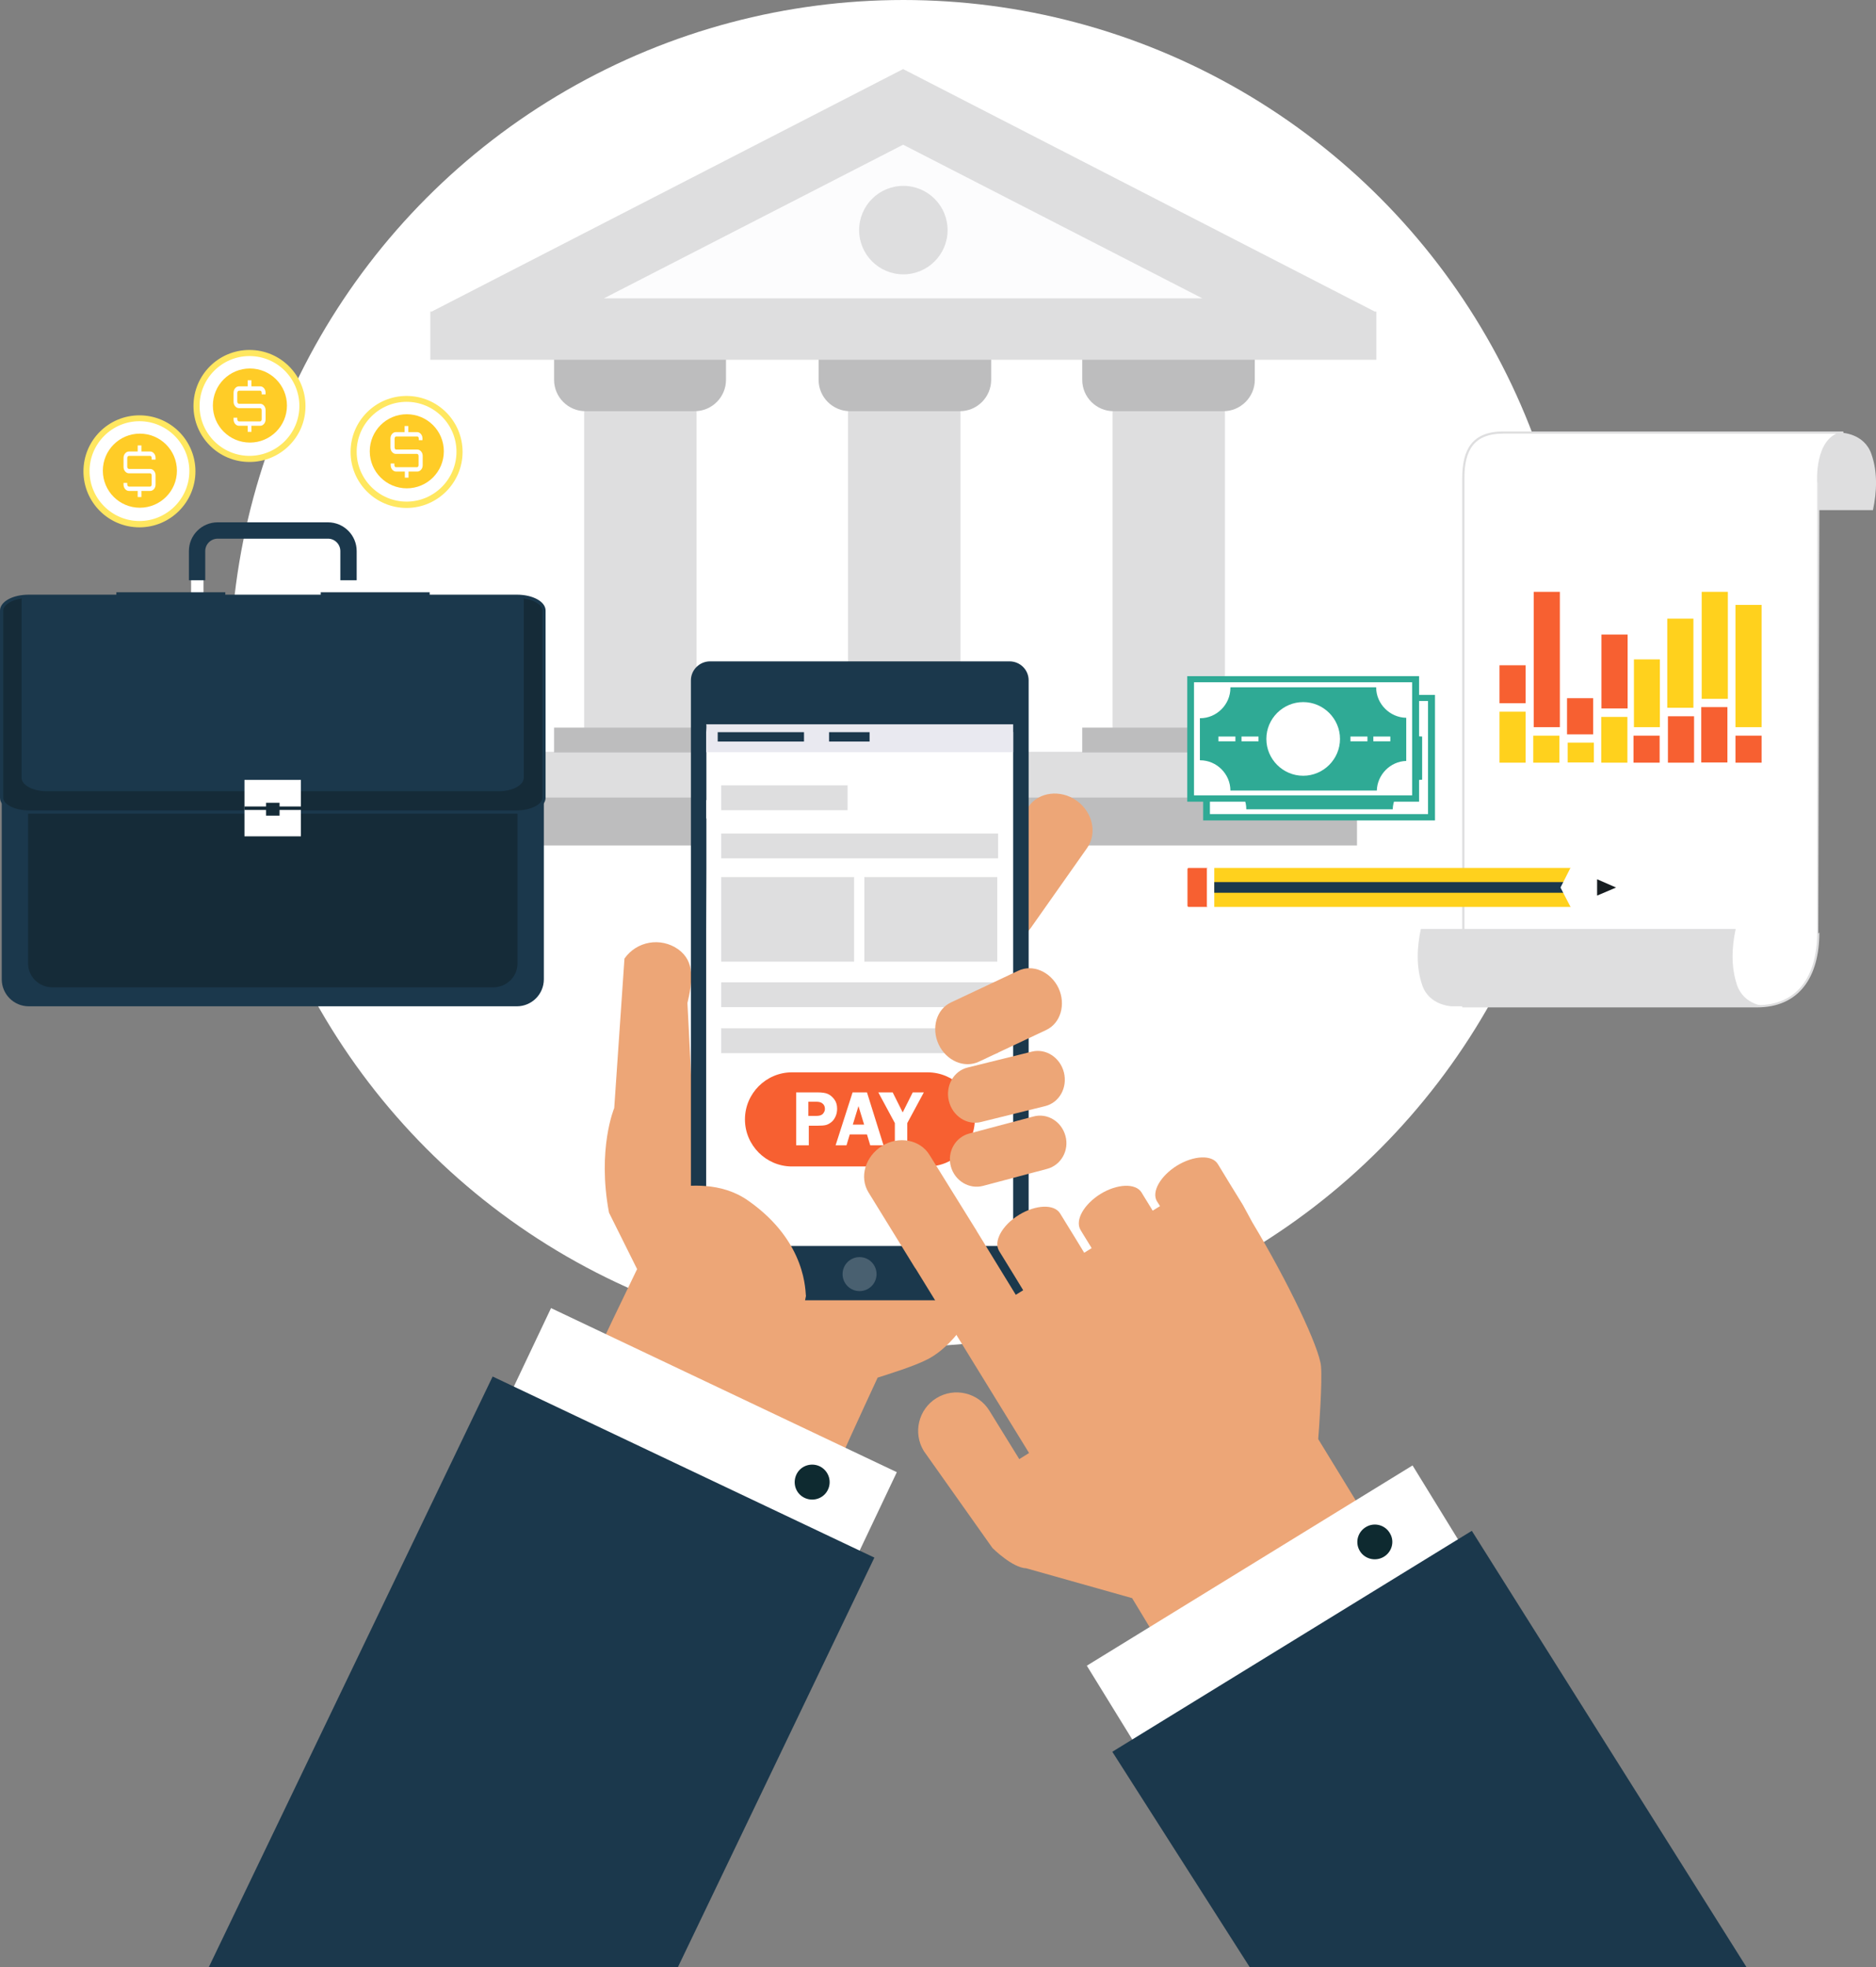
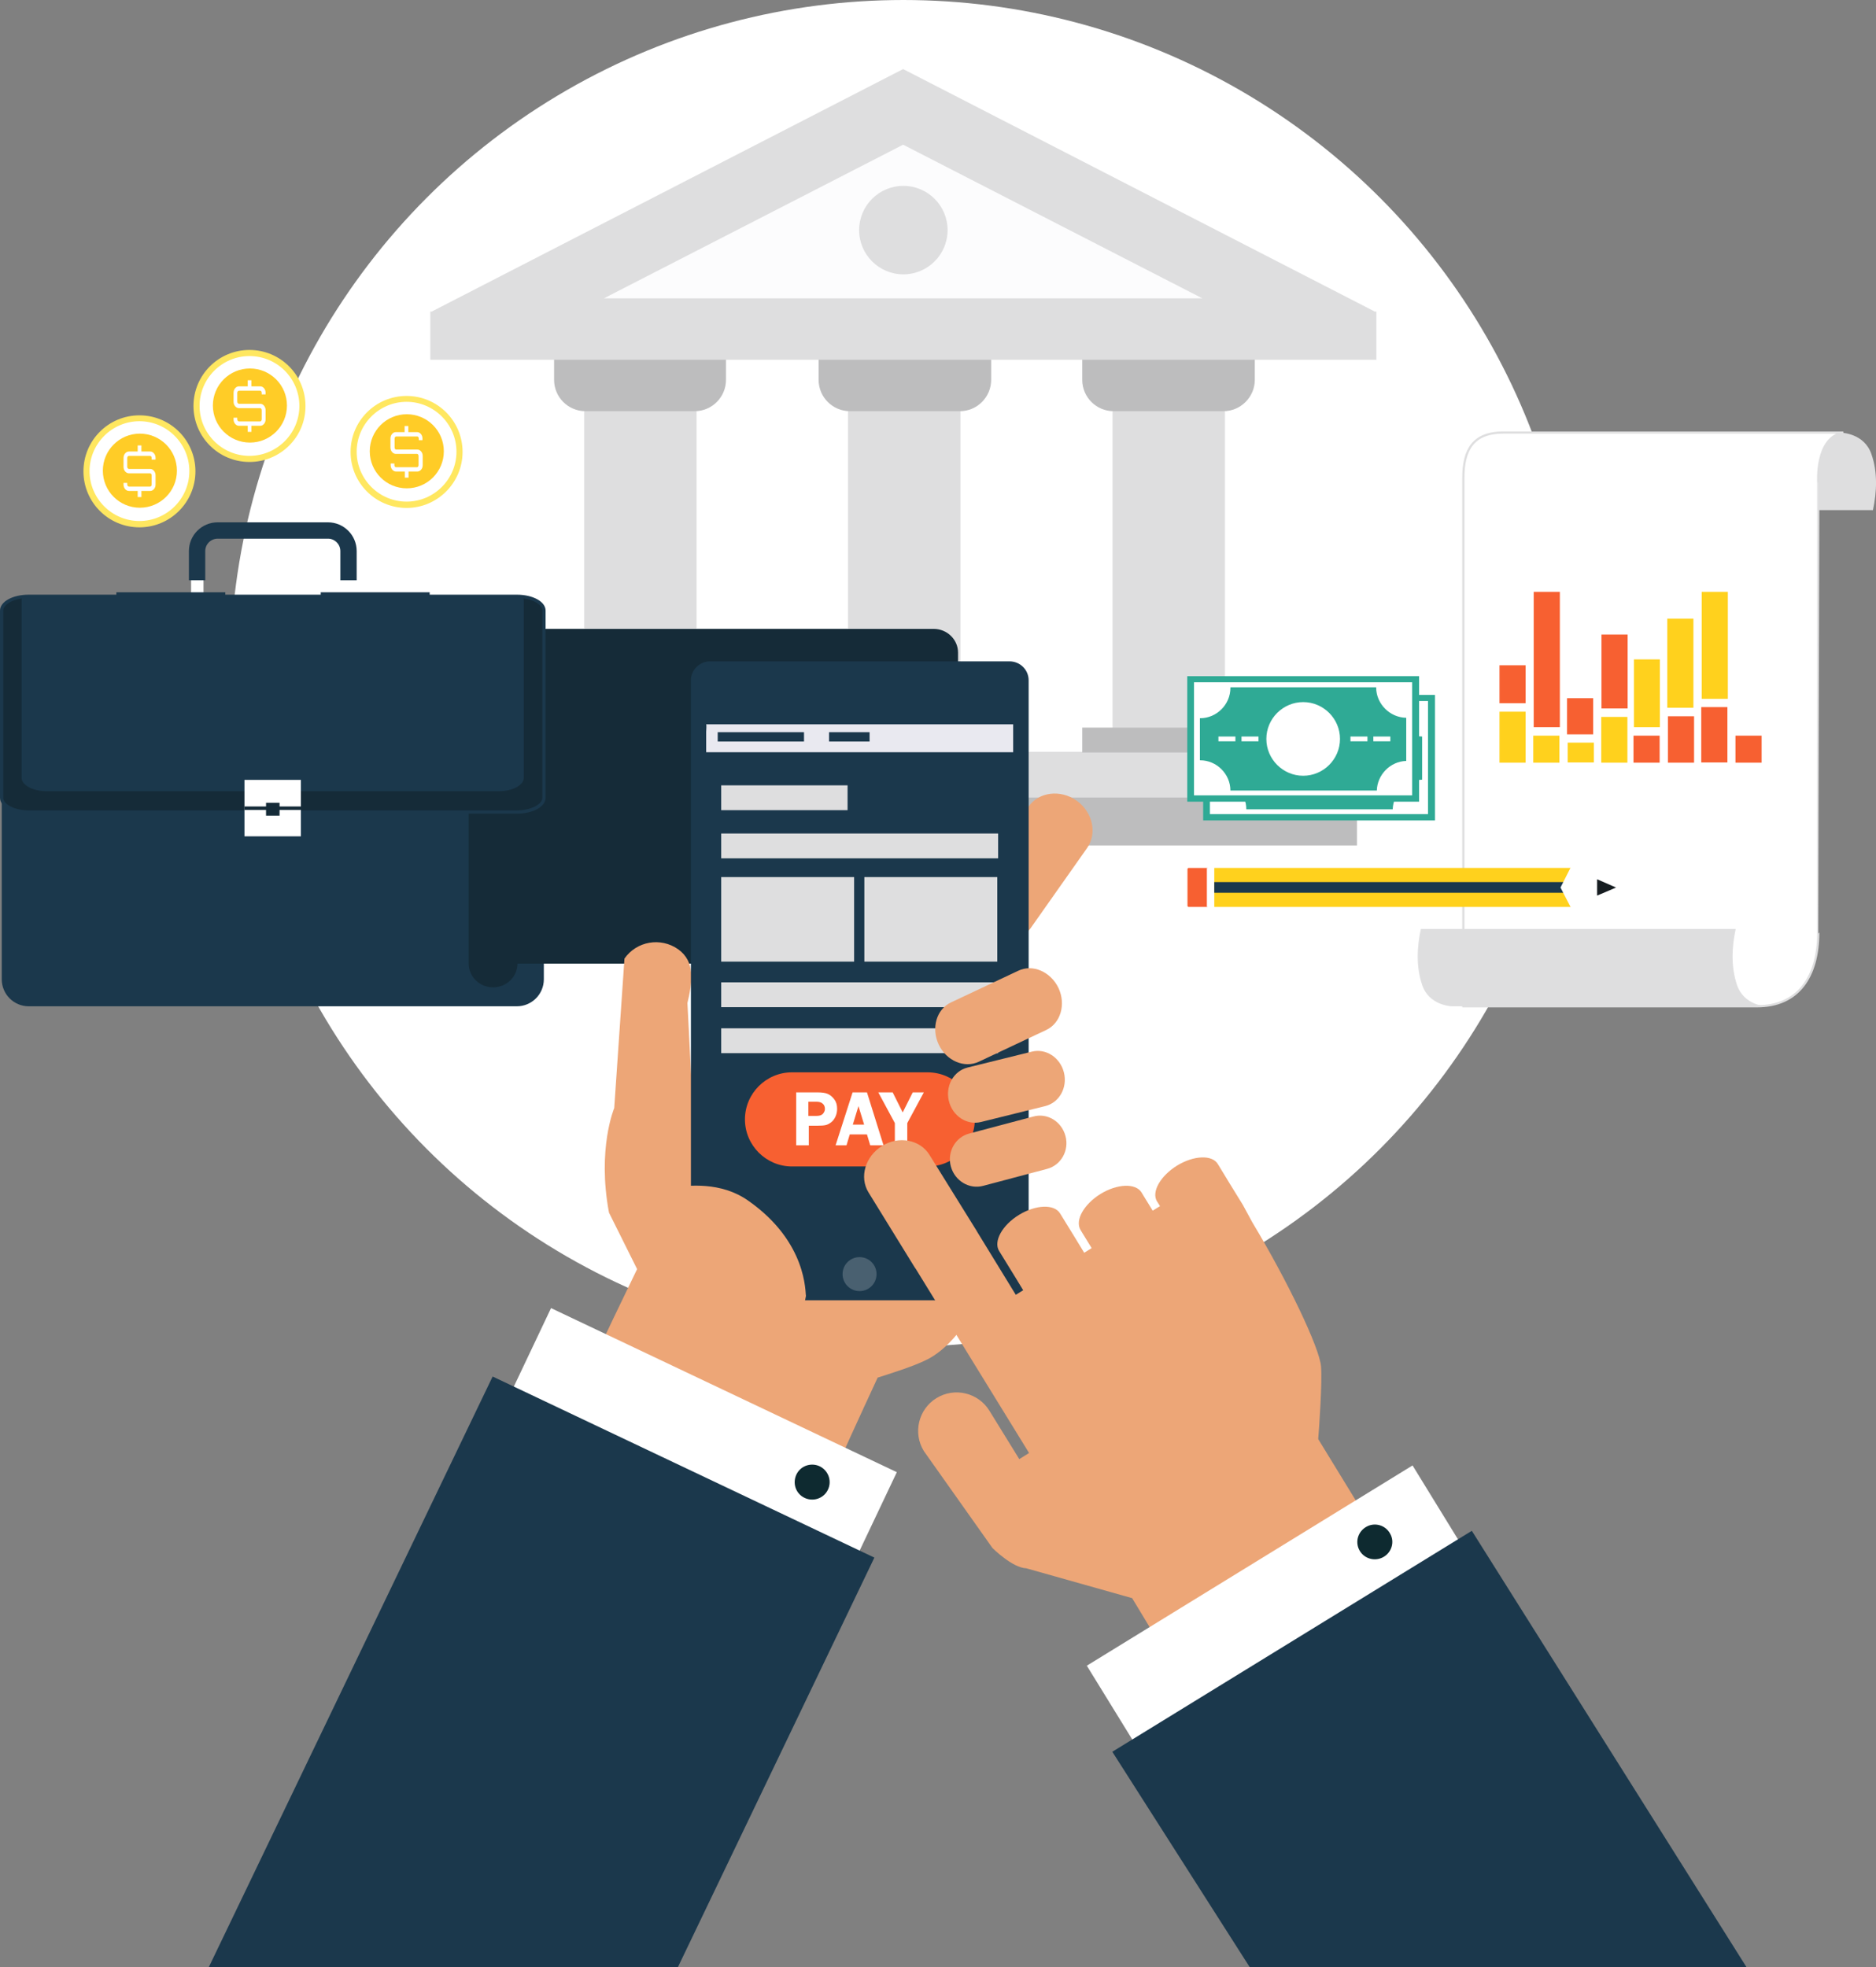
<svg xmlns="http://www.w3.org/2000/svg" version="1.1" id="Layer_1" x="0px" y="0px" viewBox="0 0 861 902.8" style="enable-background:new 0 0 861 902.8;" xml:space="preserve">
  <rect x="0" y="0" width="861" height="902.8" fill="#808080" stroke="none" />
  <style type="text/css">
	.st0{fill:#FFFFFF;}
	.st1{fill:#BDBDBE;}
	.st2{fill:#DEDEDF;}
	.st3{fill:#FCFCFD;}
	.st4{fill:#FFE760;}
	.st5{fill:#FFCC27;}
	.st6{fill:#1B384C;}
	.st7{fill:#152B38;}
	.st8{fill:#EDA677;}
	.st9{fill-rule:evenodd;clip-rule:evenodd;fill:#1B384C;}
	.st10{fill-rule:evenodd;clip-rule:evenodd;fill:#FFFFFF;}
	.st11{fill-rule:evenodd;clip-rule:evenodd;fill:#E9E9F0;}
	.st12{fill:#0E2A30;}
	.st13{opacity:0.2;fill-rule:evenodd;clip-rule:evenodd;fill:#FFFFFF;}
	.st14{fill:#F76031;}
	.st15{fill:#FFFFFF;stroke:#DEDEDF;stroke-miterlimit:10;}
	.st16{fill:#FFD11D;}
	.st17{fill:#2FAA95;}
	.st18{fill:#2FA9BC;}
	.st19{fill:#161D21;}
</style>
  <circle class="st0" cx="414.6" cy="309" r="309" />
  <g>
    <g>
-       <path class="st1" d="M333.2,358.7" />
      <rect x="268.1" y="169.4" class="st2" width="51.6" height="165.6" />
      <path class="st1" d="M454.6,358.7" />
      <rect x="389.2" y="169.4" class="st2" width="51.6" height="165.6" />
      <path class="st1" d="M575.7,358.7" />
      <rect x="510.6" y="169.4" class="st2" width="51.6" height="165.6" />
      <path class="st1" d="M254.3,162.5v11.8c0,8,6.5,14.4,14.4,14.4h50.1c8,0,14.4-6.5,14.4-14.4v-11.8H254.3z M254.3,162.5" />
      <path class="st1" d="M375.7,162.5v11.8c0,8,6.5,14.4,14.4,14.4h50.4c8,0,14.4-6.5,14.4-14.4v-11.8H375.7z M375.7,162.5" />
      <path class="st1" d="M496.7,162.5v11.8c0,8,6.5,14.4,14.4,14.4h50.4c7.9,0,14.4-6.5,14.4-14.4v-11.8H496.7z M496.7,162.5" />
      <polygon class="st2" points="631,143 414.5,31.7 198.1,143 197.5,143 197.5,143.3 197.5,143.4 197.5,143.4 197.5,165.1     631.7,165.1 631.7,143   " />
      <path class="st3" d="M277.2,136.9l137.3-70.5l137.3,70.5H277.2z M277.2,136.9" />
      <rect x="225.7" y="345" class="st2" width="377.7" height="22" />
      <rect x="206.3" y="366" class="st1" width="416.5" height="22" />
      <rect x="254.3" y="333.9" class="st1" width="79" height="11.4" />
      <rect x="375.4" y="333.9" class="st1" width="79.3" height="11.4" />
      <rect x="496.7" y="333.9" class="st1" width="79" height="11.4" />
    </g>
    <circle class="st2" cx="414.6" cy="105.6" r="20.3" />
  </g>
  <g>
    <g>
      <g>
        <g>
          <g>
            <g>
              <path class="st0" d="M40.5,216.2c0,13,10.6,23.5,23.5,23.5c13,0,23.5-10.6,23.5-23.5c0-13-10.6-23.5-23.5-23.5        C51,192.7,40.5,203.3,40.5,216.2z" />
              <path class="st4" d="M64,242c-14.2,0-25.7-11.5-25.7-25.7c0-14.2,11.5-25.7,25.7-25.7c14.2,0,25.7,11.5,25.7,25.7        C89.7,230.4,78.2,242,64,242z M64,193.3c-12.6,0-22.9,10.3-22.9,22.9c0,12.6,10.3,22.9,22.9,22.9c12.6,0,22.9-10.3,22.9-22.9        C86.9,203.6,76.6,193.3,64,193.3z" />
            </g>
            <circle class="st5" cx="64.2" cy="216" r="17" />
          </g>
        </g>
      </g>
      <path class="st0" d="M71.4,210.9v-0.7c0-0.8-0.2-1.5-0.7-2.1c-0.5-0.6-1.1-0.9-1.8-0.9h-4v-2.8h-1.7v2.8h-4    c-0.7,0-1.3,0.3-1.8,0.9c-0.5,0.6-0.7,1.3-0.7,2.1v4c0,0.8,0.2,1.5,0.7,2.1c0.5,0.6,1.1,0.9,1.8,0.9h9.7c0.4,0,0.7,0.4,0.7,1v4.1    c0,0.6-0.3,1-0.7,1h-9.7c-0.4,0-0.8-0.4-0.8-1v-0.7h-1.7v0.7c0,0.8,0.2,1.5,0.7,2.1c0.5,0.6,1.1,0.9,1.8,0.9h4v2.8h1.7v-2.8h4    c0.7,0,1.3-0.3,1.8-0.9c0.5-0.6,0.7-1.3,0.7-2.1v-4.1c0-0.8-0.2-1.5-0.7-2.1c-0.5-0.6-1.1-0.9-1.8-0.9h-9.7c-0.4,0-0.8-0.4-0.8-1    v-4c0-0.5,0.3-1,0.8-1h9.7c0.4,0,0.7,0.4,0.7,1v0.7H71.4z" />
    </g>
    <g>
      <g>
        <g>
          <g>
            <g>
              <path class="st0" d="M91,186.3c0,13,10.6,23.5,23.5,23.5c13,0,23.5-10.6,23.5-23.5c0-13-10.6-23.5-23.5-23.5        C101.6,162.8,91,173.3,91,186.3z" />
              <path class="st4" d="M114.5,212c-14.2,0-25.7-11.5-25.7-25.7c0-14.2,11.5-25.7,25.7-25.7c14.2,0,25.7,11.5,25.7,25.7        C140.3,200.5,128.7,212,114.5,212z M114.5,163.4c-12.6,0-22.9,10.3-22.9,22.9c0,12.6,10.3,22.9,22.9,22.9        c12.6,0,22.9-10.3,22.9-22.9C137.4,173.7,127.2,163.4,114.5,163.4z" />
            </g>
            <circle class="st5" cx="114.7" cy="186.1" r="17" />
          </g>
        </g>
      </g>
      <path class="st0" d="M121.9,181v-0.7c0-0.8-0.2-1.5-0.7-2.1c-0.5-0.6-1.1-0.9-1.8-0.9h-4v-2.8h-1.7v2.8h-4c-0.7,0-1.3,0.3-1.8,0.9    c-0.5,0.6-0.7,1.3-0.7,2.1v4c0,0.8,0.2,1.5,0.7,2.1c0.5,0.6,1.1,0.9,1.8,0.9h9.7c0.4,0,0.7,0.4,0.7,1v4.1c0,0.5-0.3,1-0.7,1h-9.7    c-0.4,0-0.8-0.4-0.8-1v-0.7h-1.7v0.7c0,0.8,0.2,1.5,0.7,2.1c0.5,0.6,1.1,0.9,1.8,0.9h4v2.8h1.7v-2.8h4c0.7,0,1.3-0.3,1.8-0.9    c0.5-0.6,0.7-1.3,0.7-2.1v-4.1c0-0.8-0.2-1.5-0.7-2.1c-0.5-0.6-1.1-0.9-1.8-0.9h-9.7c-0.4,0-0.8-0.4-0.8-1v-4c0-0.5,0.3-1,0.8-1    h9.7c0.4,0,0.7,0.4,0.7,1v0.7H121.9z" />
    </g>
    <g>
      <g>
        <g>
          <g>
            <g>
              <path class="st0" d="M163,207.3c0,13,10.6,23.5,23.5,23.5s23.5-10.6,23.5-23.5c0-13-10.6-23.5-23.5-23.5S163,194.4,163,207.3z        " />
              <path class="st4" d="M186.6,233.1c-14.2,0-25.7-11.5-25.7-25.7c0-14.2,11.5-25.7,25.7-25.7c14.2,0,25.7,11.5,25.7,25.7        C212.3,221.5,200.8,233.1,186.6,233.1z M186.6,184.4c-12.6,0-22.9,10.3-22.9,22.9c0,12.6,10.3,22.9,22.9,22.9        c12.6,0,22.9-10.3,22.9-22.9C209.5,194.7,199.2,184.4,186.6,184.4z" />
            </g>
            <circle class="st5" cx="186.7" cy="207.1" r="17" />
          </g>
        </g>
      </g>
      <path class="st0" d="M193.9,202v-0.7c0-0.8-0.2-1.5-0.7-2.1c-0.5-0.6-1.1-0.9-1.8-0.9h-4v-2.8h-1.7v2.8h-4c-0.7,0-1.3,0.3-1.8,0.9    c-0.5,0.6-0.7,1.3-0.7,2.1v4c0,0.8,0.2,1.5,0.7,2.1c0.5,0.6,1.1,0.9,1.8,0.9h9.7c0.4,0,0.7,0.4,0.7,1v4.1c0,0.6-0.3,1-0.7,1h-9.7    c-0.4,0-0.7-0.4-0.7-1v-0.7h-1.7v0.7c0,0.8,0.2,1.5,0.7,2.1c0.5,0.6,1.1,0.9,1.8,0.9h4v2.8h1.7v-2.8h4c0.7,0,1.3-0.3,1.8-0.9    c0.5-0.6,0.7-1.3,0.7-2.1v-4.1c0-0.8-0.2-1.5-0.7-2.1c-0.5-0.6-1.1-0.9-1.8-0.9h-9.7c-0.4,0-0.7-0.4-0.7-1v-4c0-0.5,0.3-1,0.7-1    h9.7c0.4,0,0.7,0.4,0.7,1v0.7H193.9z" />
    </g>
  </g>
  <g>
    <rect x="87.7" y="263" class="st0" width="5.7" height="15.4" />
    <rect x="157.6" y="263" class="st0" width="5.7" height="15.4" />
    <path class="st6" d="M249.6,449.4c0,6.9-5.6,12.4-12.4,12.4h-224c-6.9,0-12.4-5.6-12.4-12.4V286.1c0-6.9,5.6-12.4,12.4-12.4h224   c6.9,0,12.4,5.6,12.4,12.4V449.4z" />
-     <path class="st7" d="M237.5,442.2c0,6-5,10.9-11.2,10.9H24.1c-6.2,0-11.2-4.9-11.2-10.9V299.5c0-6,5-10.9,11.2-10.9h202.2   c6.2,0,11.2,4.9,11.2,10.9V442.2z" />
+     <path class="st7" d="M237.5,442.2c0,6-5,10.9-11.2,10.9c-6.2,0-11.2-4.9-11.2-10.9V299.5c0-6,5-10.9,11.2-10.9h202.2   c6.2,0,11.2,4.9,11.2,10.9V442.2z" />
    <g>
      <path class="st7" d="M249.6,366.1c0,3.6-5.6,6.6-12.4,6.6h-224c-6.9,0-12.4-2.9-12.4-6.6v-85.9c0-3.6,5.6-6.5,12.4-6.5h224    c6.9,0,12.4,2.9,12.4,6.5V366.1z" />
      <path class="st6" d="M237.2,373.4h-224c-7.4,0-13.2-3.2-13.2-7.3v-85.9c0-4.1,5.8-7.3,13.2-7.3h224c7.4,0,13.2,3.2,13.2,7.3v85.9    C250.4,370.2,244.6,373.4,237.2,373.4z M13.2,274.4c-6.3,0-11.7,2.7-11.7,5.8v85.9c0,3.1,5.4,5.8,11.7,5.8h224    c6.3,0,11.7-2.7,11.7-5.8v-85.9c0-3.1-5.4-5.8-11.7-5.8H13.2z" />
    </g>
    <g>
      <path class="st6" d="M10.7,273.3c-0.5,0.7-0.8,1.4-0.8,2.2v81.4c0,3.4,5.2,6.2,11.5,6.2h207.5c6.4,0,11.5-2.8,11.5-6.2v-81.4    c0-0.8-0.3-1.5-0.8-2.2H10.7z" />
    </g>
    <g>
      <rect x="112.2" y="357.9" class="st0" width="25.9" height="25.9" />
      <rect x="112.2" y="370.1" class="st7" width="25.9" height="1.6" />
      <rect x="122.1" y="368.4" class="st7" width="6.2" height="5.9" />
    </g>
    <g>
      <path class="st6" d="M94.2,266.3v-13.4c0-3.2,2.6-5.7,5.7-5.7h50.6c3.2,0,5.7,2.6,5.7,5.7v13.4h7.5v-13.4    c0-7.3-5.9-13.2-13.2-13.2H99.9c-7.3,0-13.2,5.9-13.2,13.2v13.4H94.2z" />
    </g>
    <rect x="53.4" y="271.8" class="st6" width="50" height="5.1" />
    <rect x="147.2" y="271.8" class="st6" width="50" height="5.1" />
  </g>
  <g>
    <path class="st8" d="M456.7,586.5c-8.3-14.2-31.5-17.2-19.3-26.2c-0.3,0.2,4.7-4.2,5.9-5.6c0.5-0.6,0.9-1,1.2-1.3   c0.2-0.3,0.4-0.7,0.7-1.3c0.5-0.9,2.5-5.9,1.9-3.8c0.5-1.6,1-3.3,1.3-5c0.1-0.9,0.3-1.5,0.3-1.8c0.1-1,0.2-1.9,0.3-2.9   c0.1-2.6,0.3-5.3,0.3-7.9c0.1-5.8,0-11.6,0-17.4c0-7.7,2.5-13.7,6.5-18.1c-7.2-4.6-14.9-5.2-17.7-1.3l-1,1.4l-4.4,6.2l-0.3,0.4   l-3.3-2.3l4.3-6.1l4.4-6.2l3.5-5c2.9-4.2-0.7-11.8-8.1-17c-7.4-5.2-15.8-6.1-18.8-1.9l-3.5,5l-4.4,6.2l-4.3,6.1l-3.3-2.3l19.8-28   l0,0c0.2-0.2,0.3-0.4,0.5-0.6l26-36.9c4.8-6.7,2.6-16.5-4.8-21.7c-7.4-5.2-17.3-4-22,2.7l-26,36.9c-0.2,0.2-0.3,0.5-0.4,0.7l0,0   l-57.2,81.1l-15.1,29.6l-4.2-81.9c2.3-9.7,3.7-19-4.3-24.7c-8-5.6-19-3.7-24.6,4.3l-4.7,68.6c0,0-7.9,18.7-2.4,48l12.9,25.9   c-63,130.2-41.8,97.4-50.4,109.4l119.6,34.7c3.1-12.4,41.2-94.3,41.2-94.3c4.4-1.4,16.8-5.2,23.1-8.5c3-1.6,7.9-4.7,13.9-12.1   C450.5,596.9,459.4,591.1,456.7,586.5z" />
    <path class="st8" d="M494.1,367.4c-7.4-5.2-17.3-4-22,2.7l-26,36.9c-0.2,0.2-0.3,0.5-0.4,0.7l0,0l-57.2,81.1l-0.2-0.2   c0.1,0.3,0.1,0.6,0.2,1c1.9,12,2.8,25.9,7,37.5c0,0,0,0,0,0c0.1,0,0.1,0,0.2,0.1c0.1-0.5,0.8,0.1,1.1,0.6c0.1,0,0.2,0.1,0.2,0.1   c0.2,0.1,0.4,0.1,0.7,0.2c1.6,0.5,3.2,1,4.8,1.4c0.1,0,0.2,0.1,0.3,0.1c0,0,0,0,0,0c1.8-2.4,3.5-4.8,5.2-7.3   c10.7-15.2,20.5-30.9,29.8-46.9c4.6-7.9,11.7-12.1,19.1-13.2c-0.2-2.1-0.3-4.3,0-6.5L456,457l-3.3-2.3l8.1-11.5   c0.8-1.4,1.8-2.8,2.8-4l8.8-12.5l0,0c0.2-0.2,0.3-0.4,0.5-0.6l26-36.9C503.7,382.4,501.5,372.7,494.1,367.4z" />
    <path class="st9" d="M472.1,588c0,4.8-4,8.7-8.8,8.7H325.9c-4.9,0-8.8-3.9-8.8-8.7V312.2c0-4.8,4-8.7,8.8-8.7h137.4   c4.9,0,8.8,3.9,8.8,8.7V588z" />
-     <polygon class="st10" points="457.9,335.9 454.2,335.9 447.1,335.9 439,335.9 432.3,335.9 431.8,335.9 422.8,335.9 400.1,335.9    392.2,335.9 384.2,335.9 376.6,335.9 365.3,335.9 358.2,335.9 336.1,335.9 335.2,335.9 328.2,335.9 324.2,335.9 324.2,367.2    324.1,367.2 324.1,375.6 324.2,375.6 324.2,398.8 324.2,398.8 324.1,427 324.1,427 324.1,433.9 324.1,433.9 324.1,503.7    324.1,503.7 324.1,510.1 324.1,510.1 324.1,542.3 324.1,542.3 324.1,550.8 324.1,550.8 324.1,571.8 324.6,571.8 331.9,571.8    348,571.8 357.2,571.8 357.2,571.8 358.2,571.8 364.2,571.8 365.3,571.8 372.3,571.8 373.3,571.8 379.4,571.8 400.9,571.8    401.2,571.8 408.9,571.8 427.9,571.8 435.8,571.8 437.5,571.8 446.8,571.8 465,571.8 465,552.5 465,539.6 465,536.5 465,532.6    465,525.1 465,521.8 465,513.2 465,433.9 465,427 465,408.6 465,398.8 465,357.2 465,349.5 465,335.9  " />
    <polygon class="st11" points="324.1,332.4 324.1,332.6 324.2,332.6 324.2,334 324.1,335.8 324.1,335.8 324.1,336.2 324.1,336.2    324.1,340.6 324.1,340.6 324.1,341 324.1,341 324.1,343 324.1,343 324.1,343.5 324.1,343.5 324.1,345 324.1,345.2 465,345.2    465,332.4  " />
    <g>
      <polygon class="st0" points="339,828.7 411.6,675.6 252.9,600.3 144.6,828.7   " />
      <path class="st12" d="M368.9,687.2c3.9,2.1,8.8,0.7,10.9-3.2c2.1-3.9,0.7-8.7-3.2-10.9c-3.9-2.1-8.8-0.7-10.9,3.2    C363.6,680.3,365,685.1,368.9,687.2z" />
      <polygon class="st6" points="311.1,902.8 401.3,714.8 226.1,631.7 95.8,902.8   " />
    </g>
    <circle class="st13" cx="394.5" cy="584.7" r="7.8" />
    <rect x="329.4" y="336" class="st9" width="39.6" height="4.3" />
    <rect x="380.5" y="336" class="st9" width="18.6" height="4.3" />
    <path class="st8" d="M368.5,601.3c0.5-2.2,1-4.4,1.4-6.6c-0.4-1.2,0.8-24.6-26.5-43.7c-12.6-8.9-27.5-6.9-34.4-6.2v56.5H368.5z" />
    <rect x="331" y="360.4" class="st2" width="58" height="11.4" />
    <rect x="331" y="382.5" class="st2" width="127.1" height="11.4" />
    <rect x="331" y="471.9" class="st2" width="127.1" height="11.4" />
    <rect x="331" y="450.8" class="st2" width="127.1" height="11.4" />
    <g>
      <g>
        <rect x="331" y="402.5" class="st2" width="61" height="38.8" />
      </g>
      <g>
        <rect x="396.7" y="402.5" class="st2" width="61" height="38.8" />
      </g>
    </g>
    <path class="st8" d="M485.8,453.4c3.5,7.5,1,16.2-5.7,19.3l-30.8,14.5c-6.7,3.2-15-0.4-18.5-7.9l0,0c-3.5-7.5-1-16.2,5.7-19.3   l30.8-14.5C473.9,442.3,482.2,445.9,485.8,453.4L485.8,453.4z" />
    <g>
      <path class="st14" d="M447.4,513.7c0,11.9-9.7,21.6-21.6,21.6h-62.3c-11.9,0-21.6-9.7-21.6-21.6l0,0c0-11.9,9.7-21.6,21.6-21.6    h62.3C437.8,492.2,447.4,501.8,447.4,513.7L447.4,513.7z" />
      <g>
        <path class="st0" d="M371.2,516.6v9h-5.8v-24.3h9.6c2.1,0,3.8,0.2,4.9,0.7c1.1,0.5,2.1,1.3,3,2.5c0.9,1.2,1.3,2.6,1.3,4.3     c0,1.2-0.2,2.4-0.7,3.5c-0.5,1.1-1.1,2-2,2.7c-0.9,0.7-1.7,1.1-2.5,1.3c-0.8,0.2-2.1,0.3-3.8,0.3H371.2z M371,512.1h3.7     c1.4,0,2.4-0.3,3-1c0.6-0.7,0.9-1.4,0.9-2.2c0-1-0.3-1.8-1-2.4c-0.6-0.6-1.6-0.9-2.9-0.9H371V512.1z" />
        <path class="st0" d="M397.9,501.3l7.6,24.3h-6.1l-1.5-5h-7.9l-1.5,5h-5l7.8-24.3H397.9z M391.4,516.1h5.2l-2.6-8.5L391.4,516.1z" />
        <path class="st0" d="M424,501.3l-7.6,14.1v10.2h-5.7v-10.2l-7.6-14.1h6.6l4.6,9.2l4.6-9.2H424z" />
      </g>
    </g>
    <path class="st8" d="M489,521.3c1.8,6.6-2,13.4-8.4,15.1l-29.4,7.8c-6.4,1.7-13-2.3-14.8-8.9l0,0c-1.8-6.6,2-13.4,8.4-15.1   l29.4-7.8C480.6,510.6,487.2,514.6,489,521.3L489,521.3z" />
    <path class="st8" d="M488.3,492.2c1.7,6.9-2.1,13.8-8.6,15.4l-29.5,7.3c-6.4,1.6-13-2.7-14.7-9.6l0,0c-1.7-6.9,2.1-13.8,8.6-15.4   l29.5-7.3C480,481,486.6,485.3,488.3,492.2L488.3,492.2z" />
    <g>
      <g>
        <g>
          <path class="st8" d="M540.2,534.9c-7.7,4.8-11.8,12.1-9.2,16.4l1.4,2.2l-3.4,2.1l-0.2-0.4l-4-6.5l-0.9-1.5      c-2.7-4.3-11.1-4-18.8,0.7c-7.7,4.8-11.8,12.1-9.2,16.5l0.9,1.5l4,6.5l0.2,0.4l-3.4,2.1l-3.9-6.4l-4-6.5l-3.2-5.2      c-2.7-4.3-11.1-4-18.8,0.7c-7.7,4.7-11.8,12.1-9.2,16.5l3.2,5.2l4,6.5l3.9,6.4l-3.4,2.1L448.3,565l0,0c-0.1-0.2-0.2-0.5-0.4-0.7      L426.6,530c-4.3-7-14.1-8.9-21.8-4.1c-7.7,4.8-10.5,14.3-6.2,21.3l21.2,34.4c0.1,0.2,0.3,0.4,0.5,0.7l0,0l52,84.5l-4.5,2.8      l-13.7-22.2c-5.1-8.3-16-10.9-24.3-5.8c-8.3,5.1-10.9,16-5.8,24.3l31.5,44.5c0,0,9.1,9.1,15.5,9.3l48.6,13.7      c5.5,9.1,12.7,21,20.3,33.7l97.6-53.6c-17.3-28.2-32.5-53.1-32.5-53.1c0.4-4.6,1.9-26.2,1.3-33.3c-0.7-8.7-15.4-39.3-31.5-66.1      l-4.4-8.1l-4.5-7.3l-1.3-2.1l-3.1-5.1l-2.5-4.1C556.4,529.8,547.9,530.2,540.2,534.9z" />
          <g>
            <polygon class="st0" points="744.3,828.7 648.3,672.5 498.8,764.4 538.4,828.7      " />
            <path class="st12" d="M634.8,714.6c3.9-2.1,5.4-7,3.2-10.8c-2.1-3.9-7-5.3-10.8-3.2c-3.9,2.1-5.4,6.9-3.3,10.8       C626,715.3,630.9,716.7,634.8,714.6z" />
            <polygon class="st6" points="801.6,902.8 675.5,702.5 510.5,803.9 573.6,902.8      " />
          </g>
        </g>
      </g>
    </g>
  </g>
  <g>
    <g>
      <path class="st2" d="M859.6,234.1c1.8-8.5,2.2-17.4-0.7-25.7c-3.3-9.6-13.7-9.8-13.7-9.8H700.8v35.5H859.6z" />
      <path class="st15" d="M834.5,427.9c0,20.5-9.3,33.9-28.1,33.9c-47.4,0-134.8,0-134.8,0s0-180.1,0-242.4c0-13,4.5-20.9,18.3-20.9    c30.1,0,125.7,0,156.1,0c-13,2.2-11.5,23-11.5,23S834.5,361.7,834.5,427.9z" />
    </g>
    <g>
      <g>
        <g>
          <polygon class="st14" points="696.3,305.3 694.8,305.3 688.2,305.3 688.2,322.7 694.8,322.7 696.3,322.7 700.2,322.7       700.2,305.3     " />
          <polygon class="st14" points="709.3,271.6 707.8,271.6 703.9,271.6 703.9,333.7 707.8,333.7 709.3,333.7 715.9,333.7       715.9,271.6     " />
          <polygon class="st14" points="724.6,320.4 723.1,320.4 719.2,320.4 719.2,337 723.1,337 724.6,337 731.2,337 731.2,320.4           " />
          <polygon class="st14" points="740.4,291.2 738.8,291.2 735,291.2 735,325.1 738.8,325.1 740.4,325.1 747,325.1 747,291.2           " />
          <polygon class="st16" points="755.2,302.6 753.7,302.6 749.9,302.6 749.9,333.7 753.7,333.7 755.2,333.7 761.8,333.7       761.8,302.6     " />
          <polygon class="st16" points="770.6,283.9 769,283.9 765.2,283.9 765.2,324.8 769,324.8 770.6,324.8 777.2,324.8 777.2,283.9           " />
          <polygon class="st16" points="786.4,271.6 784.9,271.6 781,271.6 781,320.7 784.9,320.7 786.4,320.7 793,320.7 793,271.6           " />
-           <polygon class="st16" points="801.9,277.6 800.4,277.6 796.5,277.6 796.5,333.7 800.4,333.7 801.9,333.7 808.5,333.7       808.5,277.6     " />
        </g>
      </g>
      <g>
        <g>
          <rect x="796.5" y="337.6" class="st14" width="12" height="12.4" />
          <rect x="780.8" y="324.5" class="st14" width="12" height="25.4" />
          <rect x="765.5" y="328.7" class="st14" width="12" height="21.3" />
          <rect x="749.7" y="337.6" class="st14" width="12" height="12.4" />
          <rect x="734.9" y="329" class="st16" width="12" height="21" />
          <rect x="719.5" y="340.8" class="st16" width="12" height="9.1" />
          <rect x="703.7" y="337.6" class="st16" width="12" height="12.4" />
          <rect x="688.2" y="326.6" class="st16" width="12" height="23.4" />
        </g>
      </g>
    </g>
    <g>
      <path class="st2" d="M797.2,452c-2.8-8.4-2.4-17.2-0.6-25.7H652.1c-1.8,8.5-2.2,17.4,0.6,25.7c3.2,9.6,13.7,9.8,13.7,9.8h144.4v0    C810.3,461.8,800.4,461.4,797.2,452z" />
    </g>
  </g>
  <g>
    <g>
      <g>
        <rect x="552.2" y="318.9" class="st17" width="106.4" height="57.6" />
        <g>
          <path class="st0" d="M555.3,321.7h100.1v51.9H555.3V321.7z" />
        </g>
        <g>
          <path class="st17" d="M558.1,357.5c7.6,0,13.9,6.3,13.9,13.9h67.2c0.2-7.3,6.2-13.4,13.5-13.6v-19.8      c-7.5-0.1-13.8-6.4-13.8-13.9c0,0,0-0.1,0-0.1H572c0,0.1,0,0.2,0,0.3c0,7.6-6.3,13.9-13.9,13.9c0,0-0.1,0-0.1,0v19.3      C558,357.5,558.1,357.5,558.1,357.5z" />
        </g>
        <g>
          <g>
            <path class="st0" d="M622.3,347.7c0-9.3-7.6-16.9-16.9-16.9c-9.3,0-16.9,7.6-16.9,16.9c0,9.3,7.6,16.9,16.9,16.9       C614.7,364.6,622.3,357,622.3,347.7z" />
-             <circle class="st18" cx="605.3" cy="347.8" r="15.3" />
          </g>
        </g>
      </g>
      <rect x="627" y="346.6" class="st0" width="7.8" height="2.2" />
      <rect x="637.6" y="346.6" class="st0" width="7.8" height="2.2" />
      <rect x="566.5" y="346.6" class="st0" width="7.8" height="2.2" />
-       <rect x="577" y="346.6" class="st0" width="7.8" height="2.2" />
    </g>
    <g>
      <g>
        <rect x="544.9" y="310.3" class="st17" width="106.4" height="57.6" />
        <g>
          <path class="st0" d="M548,313.1h100.1v51.9H548V313.1z" />
        </g>
        <g>
          <path class="st17" d="M550.8,348.9c7.6,0,13.9,6.3,13.9,13.9h67.2c0.2-7.3,6.2-13.4,13.5-13.6v-19.8      c-7.5-0.1-13.8-6.4-13.8-13.9c0,0,0-0.1,0-0.1h-66.9c0,0.1,0,0.2,0,0.3c0,7.6-6.3,13.9-13.9,13.9c0,0-0.1,0-0.1,0v19.3      C550.8,348.9,550.8,348.9,550.8,348.9z" />
        </g>
        <g>
          <g>
            <path class="st0" d="M615,339.1c0-9.3-7.6-16.9-16.9-16.9c-9.3,0-16.9,7.6-16.9,16.9c0,9.3,7.6,16.9,16.9,16.9       C607.4,356,615,348.4,615,339.1z" />
            <path class="st0" d="M582.7,339.2c0-8.4,6.9-15.3,15.3-15.3c8.5,0,15.3,6.9,15.3,15.3c0,8.5-6.9,15.3-15.3,15.3       C589.5,354.5,582.7,347.7,582.7,339.2z" />
          </g>
        </g>
      </g>
      <rect x="619.8" y="338" class="st0" width="7.8" height="2.2" />
      <rect x="630.3" y="338" class="st0" width="7.8" height="2.2" />
      <rect x="559.2" y="338" class="st0" width="7.8" height="2.2" />
      <rect x="569.8" y="338" class="st0" width="7.8" height="2.2" />
    </g>
  </g>
  <g>
    <path class="st14" d="M554.5,415.6c0,0.3-0.2,0.6-0.5,0.6h-8.5c-0.3,0-0.5-0.3-0.5-0.6v-16.7c0-0.3,0.2-0.6,0.5-0.6h8.5   c0.3,0,0.5,0.3,0.5,0.6V415.6z" />
    <path class="st0" d="M557,398.3h-3.1v17.9h3.1c0.3,0,0.5-0.3,0.5-0.6v-16.7C557.6,398.6,557.3,398.3,557,398.3z" />
    <polygon class="st16" points="691.3,398.3 684.5,398.3 595.3,398.3 580.6,398.3 557.3,398.3 557.3,416.2 580.6,416.2 595.3,416.2    684.5,416.2 691.3,416.2 720.9,416.2 720.9,398.3  " />
    <polygon class="st6" points="691.3,404.8 684.5,404.8 595.3,404.8 580.6,404.8 557.3,404.8 557.3,409.7 580.6,409.7 595.3,409.7    684.5,409.7 691.3,409.7 720.9,409.7 720.9,404.8  " />
    <polygon class="st0" points="720.8,416.2 716.2,407.3 720.8,398.2 741.7,407.3  " />
    <polygon class="st19" points="733,403.5 733,411 741.7,407.3  " />
  </g>
</svg>